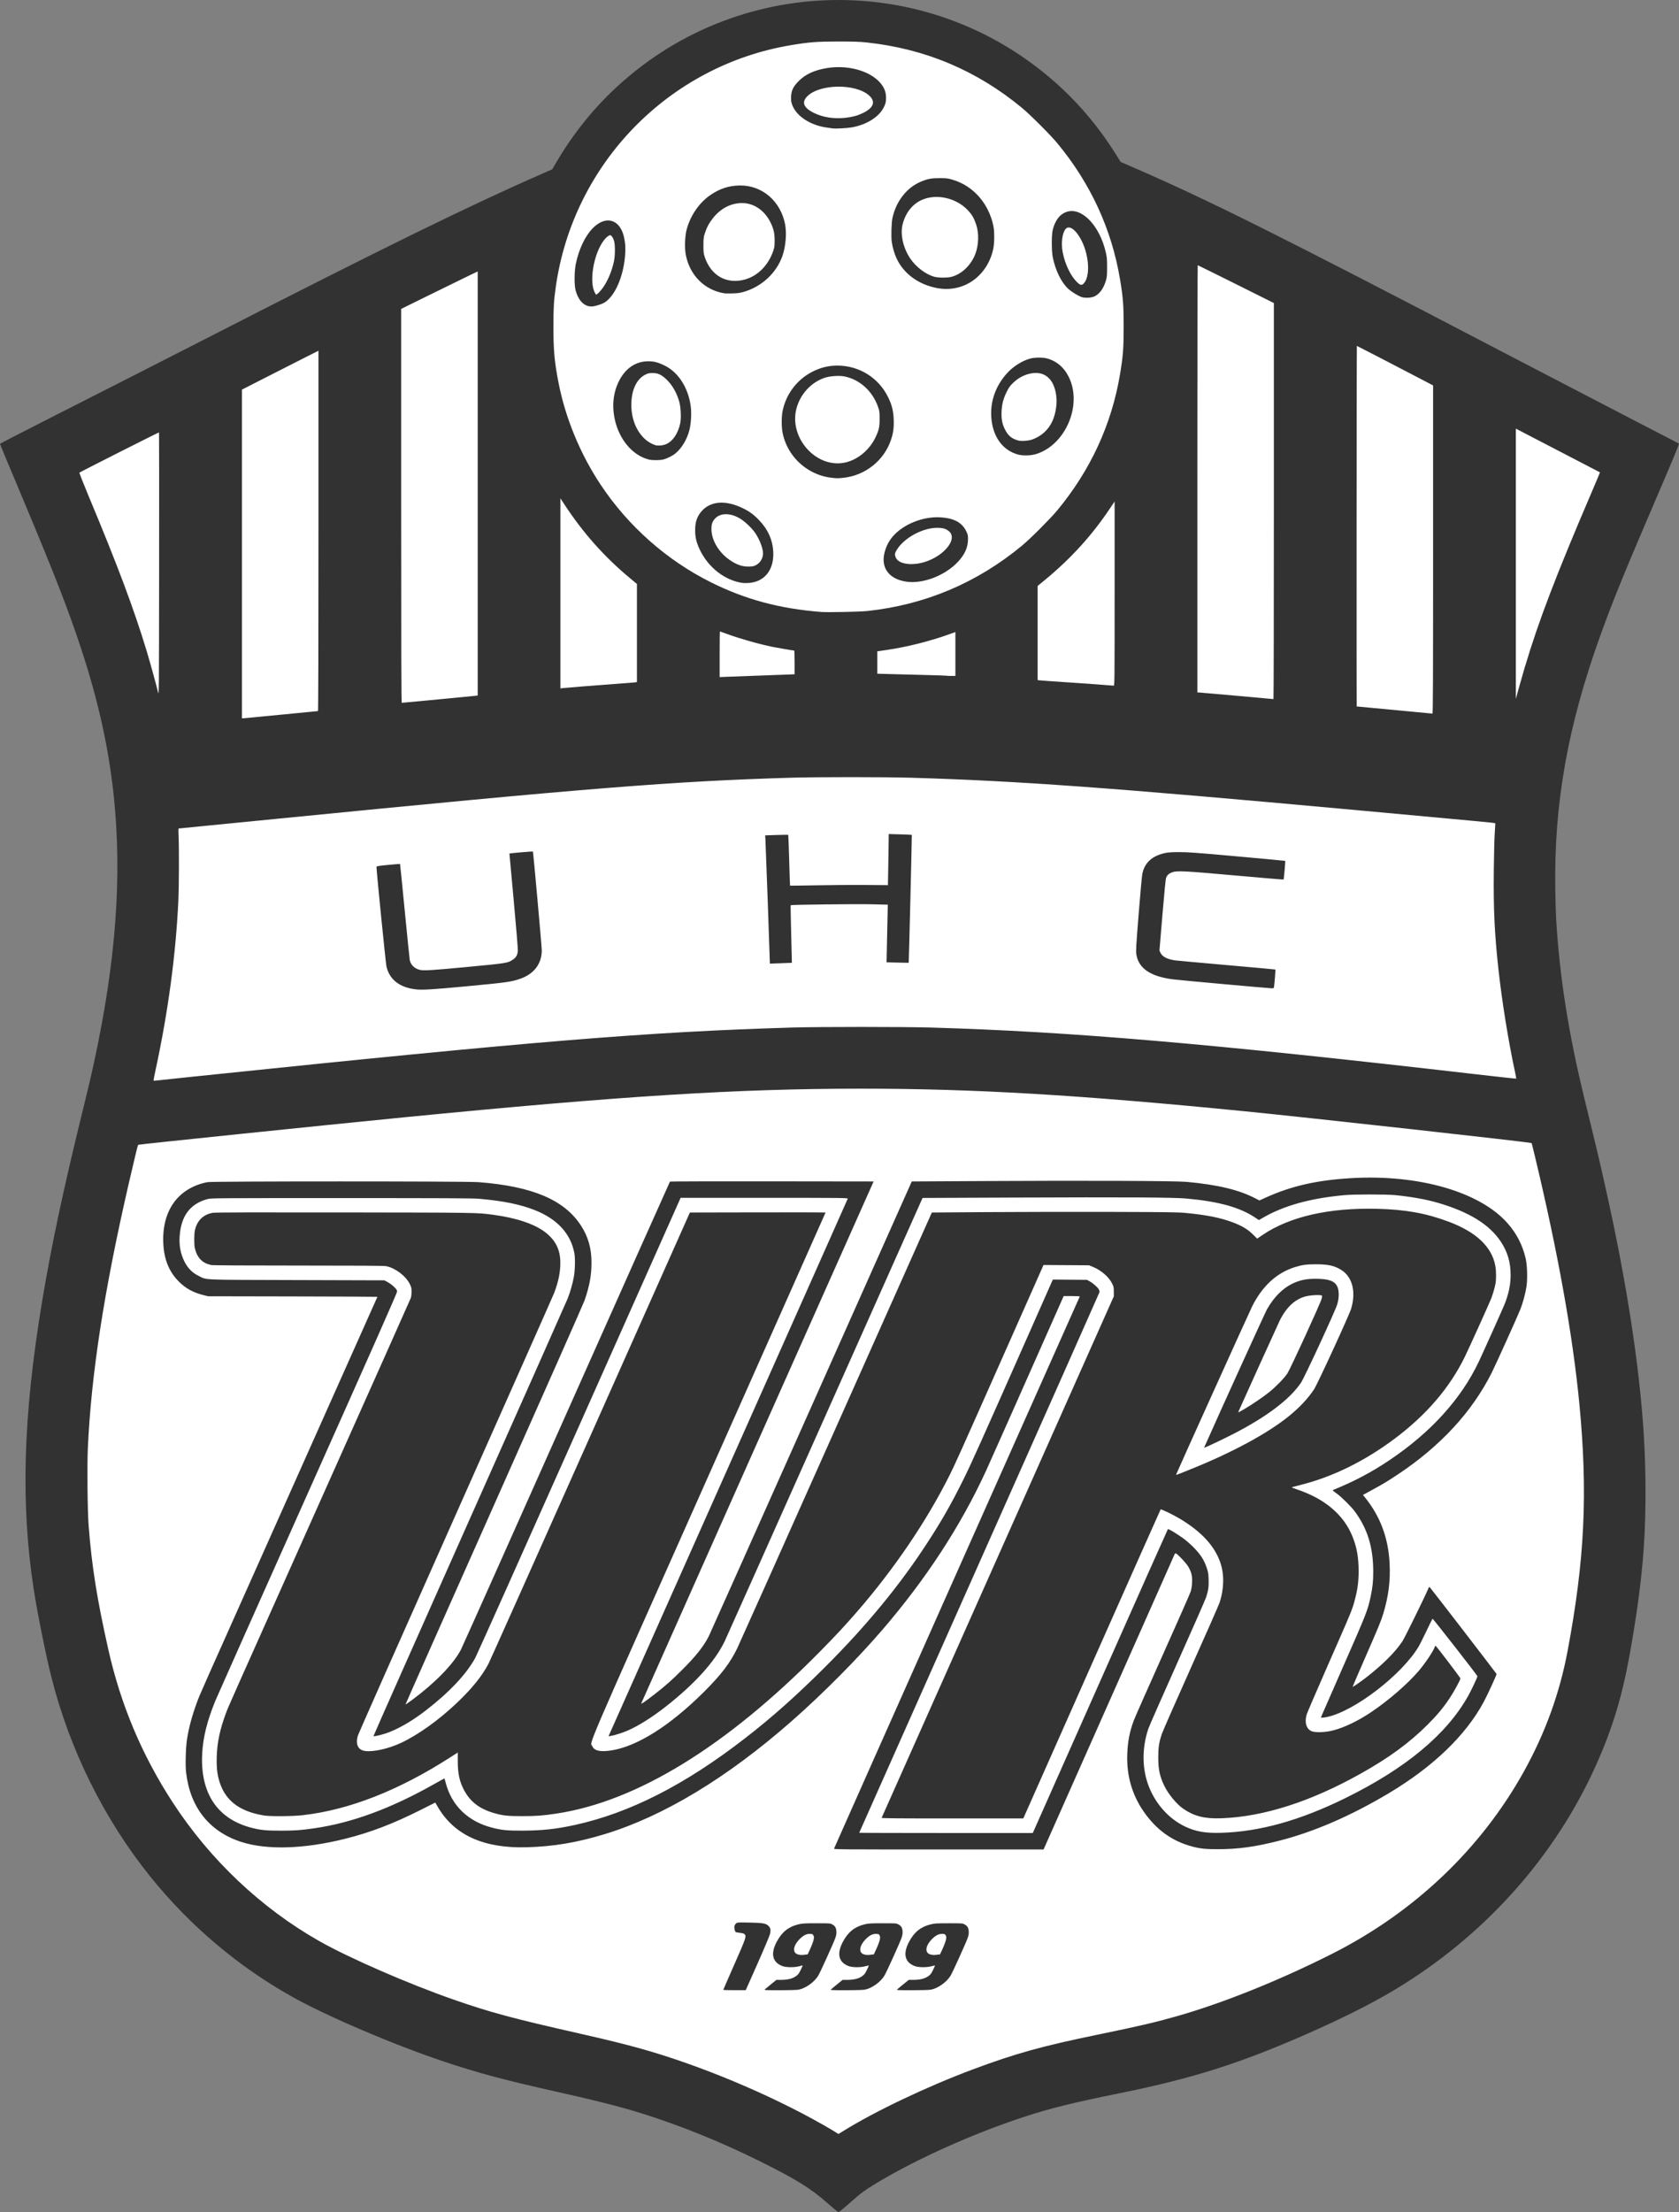
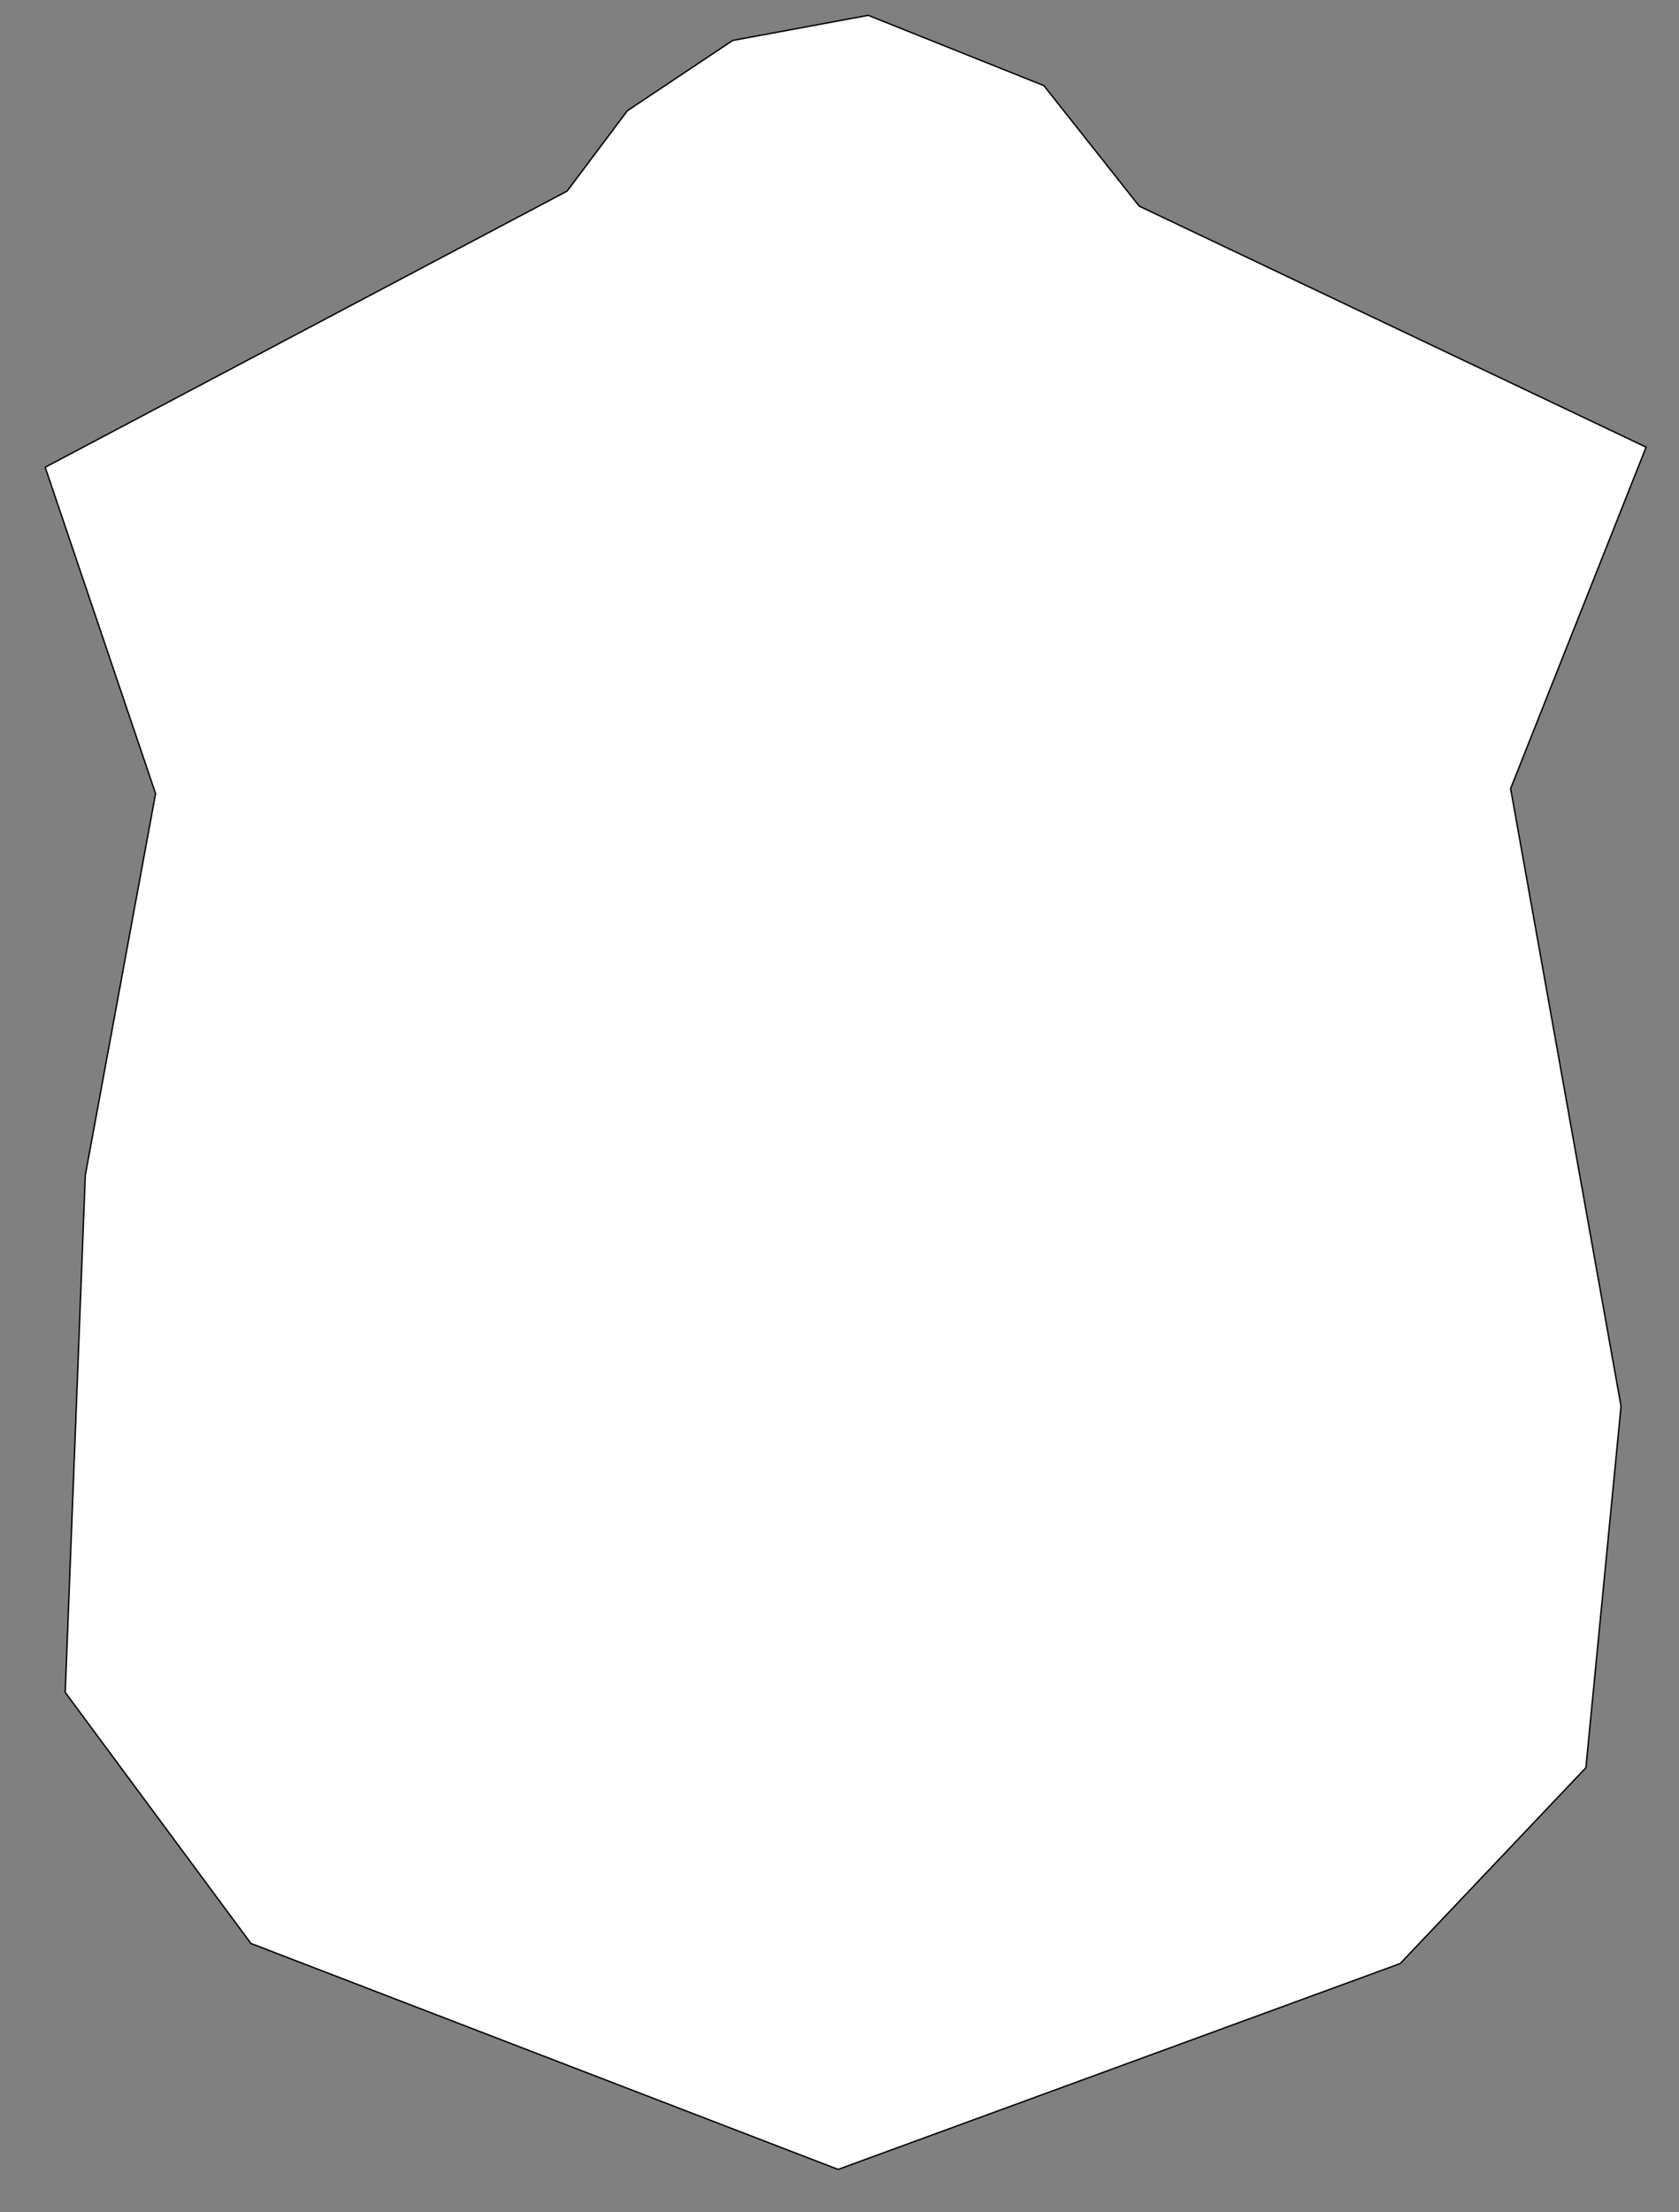
<svg xmlns="http://www.w3.org/2000/svg" xmlns:ns1="http://sodipodi.sourceforge.net/DTD/sodipodi-0.dtd" xmlns:ns2="http://www.inkscape.org/namespaces/inkscape" width="173.144" height="228.007" id="svg3259" ns1:version="0.32" ns2:version="0.91 r13725" ns1:docname="logo.svg" ns2:output_extension="org.inkscape.output.svg.inkscape" version="1.0">
  <rect width="100%" height="100%" fill="#808080" stroke="none" />
  <defs id="defs3261">
    <ns2:perspective ns1:type="inkscape:persp3d" ns2:vp_x="0 : 526.18109 : 1" ns2:vp_y="0 : 1000 : 0" ns2:vp_z="744.09448 : 526.18109 : 1" ns2:persp3d-origin="372.04724 : 350.78739 : 1" id="perspective3267" />
  </defs>
  <ns1:namedview id="base" pagecolor="#ffffff" bordercolor="#666666" borderopacity="1.0" ns2:pageopacity="0" ns2:pageshadow="2" ns2:zoom="1.8229111" ns2:cx="63.492886" ns2:cy="-165.14054" ns2:document-units="px" ns2:current-layer="g3819" showgrid="false" ns2:window-width="3440" ns2:window-height="1377" ns2:window-x="-8" ns2:window-y="-8" ns2:showpageshadow="false" showborder="true" borderlayer="false" ns2:window-maximized="1" units="px" fit-margin-top="0" fit-margin-left="0" fit-margin-right="0" fit-margin-bottom="0" showguides="false">
    <ns2:grid type="xygrid" id="grid3843" visible="true" enabled="true" originx="-261.396" originy="-3869.217" />
  </ns1:namedview>
  <g ns2:label="Ebene 1" ns2:groupmode="layer" id="layer1" transform="translate(2861.098,1735.671)">
    <g id="g3819" style="fill:#ffffff;fill-opacity:1">
      <path style="fill:#ffffff;fill-opacity:1;fill-rule:evenodd;stroke:#000000;stroke-width:0.143px;stroke-linecap:butt;stroke-linejoin:miter;stroke-opacity:1" d="m -2856.44,-1687.51 53.825,-28.465 6.21,-8.281 10.868,-7.246 13.974,-2.588 18.114,7.246 9.833,12.421 52.272,24.842 -13.974,35.193 11.386,63.658 -3.623,37.263 -19.149,20.184 -57.965,21.219 -60.553,-23.29 -19.149,-25.877 2.07,-53.307 7.246,-39.333 z" id="path4146" ns2:connector-curvature="0" />
-       <path id="path2454" d="m -2775.779,-1508.602 c -1.673,-1.485 -3.281,-2.48 -6.975,-4.312 -4.122,-2.045 -8.38,-3.759 -12.449,-5.011 -2.05,-0.631 -4.554,-1.265 -8.317,-2.106 -5.511,-1.232 -8.222,-1.955 -11.782,-3.144 -5.13,-1.713 -11.981,-4.632 -15.594,-6.644 -5.619,-3.129 -10.654,-7.388 -14.726,-12.455 -4.771,-5.936 -8.319,-13.109 -10.199,-20.622 -0.574,-2.294 -1.44,-6.612 -1.807,-9.01 -1.353,-8.844 -1.088,-17.807 0.876,-29.642 0.938,-5.654 2.185,-11.527 4.097,-19.299 0.712,-2.893 0.894,-3.666 1.256,-5.331 2.258,-10.397 2.907,-19.191 2.028,-27.483 -0.527,-4.972 -1.6,-9.806 -3.366,-15.168 -1.286,-3.903 -2.666,-7.458 -5.762,-14.848 -0.688,-1.642 -1.554,-3.709 -1.925,-4.593 -0.37,-0.884 -0.673,-1.628 -0.673,-1.653 0,-0.025 2.237,-1.179 4.971,-2.565 5.254,-2.662 12.61,-6.406 16.7,-8.501 17.687,-9.057 26.886,-13.563 34.322,-16.811 l 0.948,-0.414 0.298,-0.512 c 2.387,-4.097 5.343,-7.437 9.045,-10.219 6.736,-5.062 15.19,-7.41 23.602,-6.552 7.358,0.75 14.176,3.858 19.625,8.945 2.068,1.93 3.93,4.194 5.489,6.673 l 0.569,0.904 0.846,0.365 c 8.017,3.459 15.377,7.129 38.459,19.178 3.328,1.737 8.786,4.574 12.129,6.304 3.343,1.73 6.105,3.16 6.138,3.179 0.04,0.022 -0.617,1.61 -1.91,4.619 -3.66,8.518 -4.854,11.435 -6.143,14.999 -3.408,9.424 -4.84,17.43 -4.704,26.292 0.018,1.158 0.057,2.526 0.087,3.039 0.344,5.917 1.272,11.83 2.909,18.526 1.406,5.754 1.575,6.467 2.316,9.81 2.063,9.299 3.363,17.753 3.808,24.764 0.281,4.421 0.241,9.397 -0.105,13.168 -0.288,3.138 -0.725,6.225 -1.412,9.97 -0.736,4.018 -1.738,7.291 -3.321,10.854 -4.274,9.617 -11.62,17.823 -20.935,23.385 -2.361,1.41 -5.254,2.861 -8.957,4.493 -6.867,3.026 -11.836,4.601 -19.273,6.105 -4.875,0.986 -7.227,1.568 -9.943,2.459 -5.207,1.709 -11.042,4.326 -15.114,6.779 -1.272,0.766 -1.639,1.036 -2.794,2.06 -0.598,0.53 -1.13,0.963 -1.182,0.963 -0.052,0 -0.57,-0.422 -1.151,-0.939 z m 1.645,-7.42 c 3.275,-2.037 8.619,-4.578 13.345,-6.345 4.386,-1.64 7.128,-2.402 12.988,-3.608 4.128,-0.849 5.831,-1.246 8.045,-1.875 4.758,-1.352 10.541,-3.673 15.995,-6.42 8.505,-4.284 15.413,-10.853 19.85,-18.877 2.171,-3.926 3.647,-8 4.459,-12.307 1.776,-9.419 2.107,-16.309 1.224,-25.511 -0.678,-7.069 -2.199,-15.55 -4.554,-25.4 -0.192,-0.804 -0.36,-1.473 -0.373,-1.486 -0.087,-0.087 -23.264,-2.655 -29.671,-3.287 -17.111,-1.689 -27.875,-2.322 -39.475,-2.321 -12.772,0 -24.665,0.747 -47.213,2.961 -8.027,0.788 -27.297,2.779 -27.342,2.824 -0.036,0.036 -0.452,1.759 -0.985,4.077 -2.533,11.023 -3.847,19.532 -4.198,27.188 -0.083,1.812 -0.036,6.461 0.08,7.973 0.322,4.186 0.861,7.578 2.029,12.773 1.283,5.707 3.455,10.87 6.628,15.75 3.845,5.915 9.12,10.907 15.126,14.314 3.071,1.742 9.209,4.414 13.861,6.034 3.789,1.319 6,1.915 12.928,3.485 2.83,0.641 4.544,1.061 6.211,1.523 6.135,1.699 13.421,4.738 19.033,7.938 0.498,0.284 1.038,0.603 1.2,0.709 0.161,0.106 0.298,0.193 0.303,0.195 0.01,0 0.234,-0.136 0.506,-0.306 z m -12.379,-14.546 c 0,-0.019 0.516,-1.202 1.146,-2.631 1.214,-2.752 1.268,-2.913 1.04,-3.12 -0.069,-0.062 -0.232,-0.108 -0.467,-0.13 -0.198,-0.019 -0.39,-0.052 -0.426,-0.075 -0.097,-0.061 -0.18,-0.424 -0.141,-0.617 0.019,-0.093 0.097,-0.218 0.173,-0.279 0.134,-0.106 0.188,-0.109 1.393,-0.086 1.392,0.027 1.685,0.08 1.963,0.358 0.188,0.188 0.228,0.406 0.147,0.799 -0.034,0.162 -0.612,1.536 -1.285,3.053 l -1.225,2.758 -1.16,0 c -0.638,0 -1.16,-0.014 -1.16,-0.033 z m 4.267,-0.038 c 0.043,-0.039 0.334,-0.279 0.646,-0.533 l 0.568,-0.462 0.472,0 c 0.674,0 1.155,-0.116 1.511,-0.359 0.252,-0.172 0.324,-0.263 0.516,-0.652 0.123,-0.249 0.215,-0.46 0.206,-0.469 -0.01,-0.01 -0.17,0.025 -0.356,0.076 -0.5,0.139 -1.366,0.127 -1.752,-0.024 -1.005,-0.393 -1.21,-1.257 -0.585,-2.46 0.53,-1.018 1.204,-1.572 2.224,-1.827 0.42,-0.105 0.607,-0.117 1.879,-0.119 1.327,0 1.425,0 1.623,0.108 0.307,0.161 0.419,0.34 0.446,0.717 0.018,0.252 -0.01,0.405 -0.114,0.707 -0.192,0.537 -1.539,3.508 -1.753,3.864 -0.401,0.668 -1.318,1.32 -2.038,1.45 -0.179,0.032 -1.021,0.057 -1.944,0.057 -1.364,0 -1.615,-0.011 -1.55,-0.071 z m 4.15,-3.589 0.287,-0.034 0.232,-0.499 c 0.336,-0.725 0.467,-1.184 0.393,-1.379 -0.077,-0.202 -0.137,-0.236 -0.425,-0.235 -0.34,0 -0.651,0.161 -1.01,0.519 -0.722,0.722 -0.792,1.46 -0.153,1.612 0.235,0.056 0.337,0.058 0.677,0.017 z m 2.674,3.589 c 0.043,-0.039 0.334,-0.279 0.646,-0.533 l 0.568,-0.462 0.472,0 c 0.674,0 1.155,-0.116 1.511,-0.359 0.252,-0.172 0.324,-0.263 0.516,-0.652 0.123,-0.249 0.215,-0.46 0.206,-0.469 -0.01,-0.01 -0.17,0.025 -0.356,0.076 -0.5,0.139 -1.366,0.127 -1.752,-0.024 -1.005,-0.393 -1.21,-1.257 -0.585,-2.46 0.53,-1.018 1.204,-1.572 2.224,-1.827 0.419,-0.105 0.607,-0.117 1.879,-0.119 1.327,0 1.425,0 1.623,0.108 0.307,0.161 0.419,0.34 0.446,0.717 0.018,0.252 -0.01,0.405 -0.114,0.707 -0.192,0.537 -1.539,3.508 -1.753,3.864 -0.401,0.668 -1.318,1.32 -2.038,1.45 -0.179,0.032 -1.021,0.057 -1.944,0.057 -1.365,0 -1.615,-0.011 -1.55,-0.071 z m 4.15,-3.589 0.287,-0.034 0.232,-0.499 c 0.336,-0.725 0.467,-1.184 0.393,-1.379 -0.077,-0.202 -0.137,-0.236 -0.425,-0.235 -0.34,0 -0.651,0.161 -1.01,0.519 -0.722,0.722 -0.793,1.46 -0.153,1.612 0.235,0.056 0.337,0.058 0.677,0.017 z m 2.674,3.589 c 0.043,-0.039 0.334,-0.279 0.646,-0.533 l 0.568,-0.462 0.472,0 c 0.674,0 1.155,-0.116 1.511,-0.359 0.252,-0.172 0.324,-0.263 0.516,-0.652 0.123,-0.249 0.215,-0.46 0.206,-0.469 -0.01,-0.01 -0.17,0.025 -0.356,0.076 -0.5,0.139 -1.366,0.127 -1.752,-0.024 -1.005,-0.393 -1.21,-1.257 -0.585,-2.46 0.53,-1.018 1.204,-1.572 2.224,-1.827 0.42,-0.105 0.607,-0.117 1.879,-0.119 1.327,0 1.425,0 1.623,0.108 0.307,0.161 0.419,0.34 0.446,0.717 0.018,0.252 -0.01,0.405 -0.114,0.707 -0.192,0.537 -1.539,3.508 -1.753,3.864 -0.401,0.668 -1.318,1.32 -2.038,1.45 -0.179,0.032 -1.021,0.057 -1.944,0.057 -1.365,0 -1.615,-0.011 -1.55,-0.071 z m 4.15,-3.589 0.287,-0.034 0.232,-0.499 c 0.336,-0.725 0.467,-1.184 0.393,-1.379 -0.077,-0.202 -0.137,-0.236 -0.425,-0.235 -0.34,0 -0.651,0.161 -1.01,0.519 -0.722,0.722 -0.793,1.46 -0.153,1.612 0.235,0.056 0.337,0.058 0.677,0.017 z m -10.641,-10.934 c 0.029,-0.099 25.285,-56.818 25.338,-56.903 0.018,-0.03 -0.307,-0.05 -0.814,-0.05 l -0.844,0 -3.754,8.463 c -2.065,4.655 -3.976,8.946 -4.247,9.536 -2.604,5.669 -6.183,11.157 -10.706,16.414 -2.596,3.018 -6.158,6.601 -9.333,9.39 -6.668,5.857 -13.233,9.82 -19.326,11.668 -2.83,0.858 -5.218,1.261 -7.97,1.342 -4.468,0.132 -7.517,-1.249 -9.214,-4.174 l -0.251,-0.433 -1.505,0.756 c -2.876,1.445 -5.188,2.328 -7.823,2.985 -4.223,1.053 -8.049,1.167 -10.68,0.316 -3.291,-1.064 -5.273,-3.558 -5.689,-7.16 -0.091,-0.785 -0.037,-2.608 0.102,-3.469 0.195,-1.209 0.516,-2.392 1.016,-3.75 0.326,-0.885 -0.11,0.095 10.048,-22.629 4.71,-10.536 8.563,-19.166 8.563,-19.178 0,-0.012 -3.929,-0.03 -8.73,-0.039 l -8.73,-0.017 -0.464,-0.115 c -1.066,-0.264 -1.843,-0.69 -2.552,-1.398 -0.963,-0.961 -1.487,-2.188 -1.591,-3.726 -0.237,-3.487 1.441,-5.904 4.527,-6.523 0.509,-0.102 26.635,-0.102 27.963,10e-5 5.566,0.428 8.853,1.823 10.579,4.489 0.73,1.127 1.076,2.346 1.075,3.785 0,1.345 -0.201,2.431 -0.727,3.945 -0.107,0.308 -4.307,9.794 -9.334,21.08 -5.027,11.286 -9.131,20.529 -9.12,20.54 0.011,0.011 0.317,-0.201 0.681,-0.469 2.36,-1.744 4.252,-3.688 5.026,-5.164 0.131,-0.249 5.028,-11.201 10.882,-24.338 5.854,-13.136 10.662,-23.902 10.684,-23.925 0.022,-0.022 4.756,-0.034 10.52,-0.027 l 10.481,0.013 -11.963,26.843 c -6.58,14.764 -11.978,26.89 -11.996,26.946 -0.039,0.122 0.35,-0.144 1.37,-0.933 1.137,-0.88 1.793,-1.462 2.905,-2.576 1.372,-1.374 2.156,-2.366 2.68,-3.391 0.098,-0.191 4.848,-10.819 10.558,-23.618 l 10.38,-23.271 7.248,-0.041 c 10.713,-0.06 19.956,-0.023 21.114,0.084 3.211,0.298 5.377,0.819 7.074,1.7 l 0.413,0.215 0.653,-0.296 c 2.639,-1.198 5.299,-1.801 8.856,-2.006 6.931,-0.401 13.209,1.41 16.069,4.636 0.944,1.065 1.564,2.268 1.882,3.652 0.159,0.693 0.2,2.093 0.083,2.884 -0.103,0.697 -0.382,1.729 -0.642,2.374 -0.328,0.813 -2.536,5.699 -2.937,6.498 -2.029,4.047 -5.298,7.587 -9.71,10.513 -1.075,0.713 -1.48,0.957 -2.637,1.587 l -0.94,0.512 0.13,0.158 c 1.632,1.978 2.483,4.219 2.62,6.901 0.091,1.771 -0.107,3.354 -0.643,5.146 -0.223,0.744 -0.531,1.493 -1.849,4.498 -0.738,1.682 -1.333,3.067 -1.323,3.078 0.028,0.028 0.879,-0.559 1.417,-0.979 1.715,-1.338 2.971,-2.594 3.721,-3.72 0.23,-0.346 2.204,-4.359 2.643,-5.374 0.107,-0.247 0.115,-0.253 0.205,-0.16 0.146,0.151 6.829,8.827 6.859,8.904 0.026,0.069 -0.931,2.152 -1.331,2.895 -1.851,3.439 -5.226,6.68 -9.797,9.407 -3.89,2.321 -7.7,3.971 -11.271,4.882 -2.48,0.633 -4.219,0.874 -6.322,0.877 -1.295,0 -1.832,-0.053 -2.664,-0.276 -2.077,-0.554 -3.687,-1.71 -4.995,-3.588 -1.201,-1.723 -1.778,-3.717 -1.705,-5.891 0.045,-1.331 0.24,-2.349 0.677,-3.519 0.109,-0.293 1.447,-3.318 2.972,-6.721 1.525,-3.403 2.826,-6.354 2.892,-6.558 0.078,-0.244 0.127,-0.563 0.145,-0.938 0.032,-0.67 -0.067,-1.078 -0.398,-1.64 -0.199,-0.338 -1.008,-1.212 -1.234,-1.333 -0.104,-0.055 -0.123,-0.046 -0.182,0.09 -0.036,0.084 -3.088,6.958 -6.783,15.277 l -6.718,15.124 -10.816,0 c -10.276,0 -10.814,0 -10.788,-0.093 z m 20.561,-1.759 c 0.037,-0.081 3.162,-7.116 6.944,-15.634 3.782,-8.518 6.897,-15.509 6.922,-15.534 0.051,-0.053 0.792,0.386 1.546,0.917 0.278,0.196 0.77,0.622 1.092,0.947 0.706,0.711 1.081,1.284 1.349,2.065 0.165,0.479 0.19,0.624 0.212,1.216 0.028,0.742 -0.026,1.154 -0.237,1.825 -0.075,0.239 -1.415,3.29 -2.978,6.779 -1.562,3.489 -2.915,6.566 -3.005,6.836 -0.681,2.04 -0.648,4.196 0.092,6.026 0.724,1.792 2.084,3.275 3.706,4.042 1.099,0.52 2.084,0.691 3.712,0.645 3.976,-0.113 8.136,-1.274 12.822,-3.581 6.242,-3.072 10.452,-6.58 12.669,-10.556 0.314,-0.562 0.964,-1.941 0.943,-2 -0.053,-0.149 -4.596,-5.97 -4.632,-5.934 -0.024,0.024 -0.307,0.597 -0.629,1.274 -0.322,0.677 -0.67,1.373 -0.772,1.548 -1.717,2.93 -6.671,6.741 -9.514,7.32 -0.155,0.032 -0.353,0.058 -0.44,0.058 l -0.157,0 0.099,-0.253 c 0.055,-0.139 1.034,-2.377 2.177,-4.971 2.439,-5.538 2.559,-5.845 2.863,-7.3 0.202,-0.969 0.261,-1.558 0.258,-2.563 -0.01,-2.478 -0.582,-4.353 -1.874,-6.131 -0.381,-0.525 -1.418,-1.55 -1.94,-1.919 -0.335,-0.236 -0.397,-0.3 -0.32,-0.332 2.158,-0.876 3.909,-1.799 5.743,-3.025 4.308,-2.881 7.452,-6.34 9.283,-10.212 0.433,-0.915 2.469,-5.445 2.647,-5.891 0.426,-1.062 0.629,-2.032 0.629,-3.012 0,-1.321 -0.313,-2.395 -1.003,-3.441 -1.177,-1.783 -3.282,-3.082 -6.523,-4.024 -1.177,-0.342 -2.768,-0.627 -4.363,-0.782 -0.942,-0.092 -4.253,-0.092 -5.251,0 -3.523,0.321 -6.278,1.088 -8.434,2.348 l -0.384,0.224 -0.389,-0.261 c -1.572,-1.054 -3.775,-1.664 -7.08,-1.96 -1.355,-0.122 -6.233,-0.149 -17.94,-0.1 l -9.277,0.039 -10.075,22.585 c -5.542,12.422 -10.192,22.825 -10.334,23.118 -1.023,2.112 -3.11,4.414 -6.157,6.79 -1.341,1.045 -2.72,1.911 -3.806,2.39 -0.534,0.235 -1.394,0.509 -1.786,0.57 l -0.224,0.034 0.073,-0.173 c 0.04,-0.095 5.583,-12.541 12.319,-27.657 6.735,-15.116 12.258,-27.525 12.273,-27.576 0.026,-0.089 -0.409,-0.093 -8.603,-0.093 l -8.63,0 -10.443,23.445 c -5.744,12.895 -10.574,23.685 -10.735,23.978 -0.919,1.679 -2.67,3.538 -5.106,5.42 -1.468,1.134 -2.994,2.002 -4.185,2.38 -0.554,0.176 -1.16,0.308 -1.205,0.263 -0.016,-0.016 4.438,-10.053 9.897,-22.306 5.459,-12.252 10.019,-22.517 10.134,-22.81 0.272,-0.696 0.504,-1.512 0.636,-2.24 0.123,-0.679 0.149,-1.887 0.052,-2.417 -0.367,-2.002 -1.755,-3.521 -4.054,-4.436 -1.507,-0.6 -3.293,-0.965 -5.785,-1.181 -0.63,-0.055 -3.65,-0.069 -14.208,-0.069 -12.945,0 -13.421,0 -13.781,0.1 -1.798,0.482 -2.74,1.74 -2.878,3.845 -0.063,0.952 0.094,1.781 0.487,2.582 0.333,0.678 0.819,1.173 1.462,1.488 0.904,0.443 -0.013,0.403 10.127,0.434 l 9.037,0.027 0.345,0.187 c 0.19,0.103 0.484,0.322 0.653,0.488 0.262,0.257 0.308,0.329 0.308,0.493 0,0.14 -2.487,5.756 -9.23,20.838 -5.076,11.355 -9.357,20.958 -9.512,21.339 -0.84,2.065 -1.254,3.715 -1.349,5.385 -0.236,4.141 1.573,6.833 5.189,7.724 0.892,0.22 1.465,0.273 2.932,0.271 1.443,0 2.023,-0.043 3.412,-0.242 3.915,-0.561 7.976,-2.061 12.449,-4.595 0.542,-0.307 0.992,-0.554 1,-0.548 0.01,0.01 0.061,0.197 0.119,0.423 0.61,2.384 2.319,4.032 4.841,4.666 0.99,0.249 1.508,0.298 3.104,0.294 2.02,-0.01 3.455,-0.162 5.392,-0.587 5.644,-1.24 11.303,-4.116 17.459,-8.872 2.856,-2.206 5.411,-4.48 8.446,-7.515 4.224,-4.224 7.64,-8.385 10.491,-12.781 1.482,-2.284 2.417,-3.929 3.664,-6.441 0.823,-1.659 1.695,-3.602 7.091,-15.794 l 2.129,-4.812 1.759,0.014 1.759,0.014 0.29,0.16 c 0.349,0.193 0.831,0.622 0.944,0.841 0.045,0.087 0.072,0.21 0.059,0.272 -0.013,0.062 -5.593,12.619 -12.4,27.903 -6.807,15.284 -12.377,27.802 -12.377,27.816 0,0.014 4.027,0.026 8.948,0.026 l 8.948,0 0.067,-0.147 z m -15.654,-1.413 c 0.015,-0.037 5.409,-12.146 11.986,-26.91 l 11.958,-26.843 0,-0.481 c 0,-0.439 -0.013,-0.512 -0.175,-0.841 -0.332,-0.675 -1.135,-1.371 -1.977,-1.713 l -0.405,-0.164 -2.346,-0.016 -2.346,-0.016 -4.182,9.426 c -4.326,9.752 -4.942,11.121 -5.499,12.233 -2.382,4.754 -5.705,9.652 -9.56,14.093 -1.27,1.463 -2.228,2.49 -3.897,4.179 -9.578,9.694 -18.791,15.349 -27.057,16.608 -1.436,0.219 -2.136,0.271 -3.599,0.268 -1.499,0 -1.972,-0.055 -2.878,-0.317 -1.477,-0.428 -2.432,-1.154 -3.068,-2.333 -0.479,-0.889 -0.661,-1.709 -0.664,-2.998 l 0,-0.908 -0.8,0.513 c -5.318,3.413 -10.442,5.416 -15.221,5.95 -1.034,0.116 -3.335,0.131 -3.972,0.026 -2.626,-0.432 -4.107,-1.629 -4.663,-3.767 -0.176,-0.676 -0.233,-1.343 -0.199,-2.342 0.048,-1.449 0.339,-2.807 0.953,-4.447 0.276,-0.737 -0.02,-0.071 10.095,-22.694 4.89,-10.937 8.925,-19.979 8.966,-20.093 0.041,-0.114 0.075,-0.4 0.075,-0.636 0,-0.383 -0.019,-0.469 -0.185,-0.806 -0.412,-0.833 -1.526,-1.667 -2.456,-1.838 -0.22,-0.041 -2.959,-0.058 -9.016,-0.058 -5.555,0 -8.801,-0.019 -8.98,-0.053 -0.926,-0.176 -1.479,-0.74 -1.713,-1.75 -0.08,-0.344 -0.077,-1.408 0,-1.796 0.215,-1.027 0.867,-1.671 1.859,-1.838 0.257,-0.043 4.005,-0.054 13.576,-0.04 13.915,0.021 13.638,0.016 15.381,0.25 2.351,0.316 4.237,0.953 5.329,1.799 1.062,0.824 1.549,1.809 1.548,3.132 0,0.989 -0.188,1.917 -0.625,3.093 -0.087,0.235 -4.658,10.528 -10.158,22.874 -5.5,12.346 -10.041,22.59 -10.093,22.765 -0.27,0.919 0.01,1.506 0.76,1.6 0.875,0.109 2.414,-0.241 3.698,-0.842 1.76,-0.824 3.894,-2.353 5.775,-4.142 1.531,-1.455 2.572,-2.746 3.234,-4.009 0.129,-0.246 4.855,-10.812 10.502,-23.479 l 10.267,-23.032 6.995,-0.014 c 3.847,-0.01 6.995,0 6.995,0.016 0,0.016 -5.425,12.207 -12.055,27.091 -13.163,29.549 -12.233,27.388 -12.001,27.914 0.208,0.471 0.799,0.608 1.915,0.444 2.685,-0.395 6.113,-2.557 9.642,-6.08 1.738,-1.735 2.659,-2.945 3.391,-4.454 0.206,-0.425 4.806,-10.705 10.222,-22.845 l 9.847,-22.072 5.889,-0.041 c 3.239,-0.022 8.924,-0.032 12.633,-0.021 5.761,0.017 6.876,0.032 7.651,0.107 2.191,0.213 3.576,0.489 4.851,0.967 0.974,0.365 1.57,0.728 2.152,1.31 l 0.37,0.37 0.578,-0.391 c 2.779,-1.877 6.847,-2.804 11.774,-2.684 2.927,0.072 5.055,0.453 7.384,1.324 2.858,1.069 4.475,2.6 4.829,4.575 0.087,0.483 0.096,1.356 0.019,1.79 -0.073,0.414 -0.292,1.169 -0.46,1.585 -0.259,0.643 -2.272,5.088 -2.709,5.982 -1.556,3.185 -3.953,5.981 -7.23,8.435 -3.085,2.31 -6.364,3.926 -9.654,4.758 -0.478,0.121 -0.906,0.233 -0.95,0.248 -0.044,0.015 0.16,0.106 0.453,0.203 2.89,0.947 4.866,2.6 5.78,4.838 0.466,1.141 0.652,2.18 0.651,3.644 0,1.004 -0.102,1.799 -0.353,2.772 -0.308,1.195 -0.203,0.938 -3,7.304 -1.057,2.404 -1.961,4.509 -2.009,4.677 -0.236,0.815 -0.022,1.506 0.531,1.718 0.397,0.152 1.401,0.115 2.169,-0.08 1.165,-0.296 2.584,-0.973 3.931,-1.876 1.802,-1.208 3.757,-2.898 4.917,-4.252 0.649,-0.758 1.507,-2.031 1.656,-2.459 0.029,-0.084 0.069,-0.152 0.088,-0.151 0.062,0 2.567,3.296 2.567,3.374 0,0.145 -0.654,1.347 -1.093,2.008 -0.67,1.009 -1.283,1.746 -2.287,2.75 -1.883,1.882 -3.997,3.428 -6.936,5.071 -5.152,2.881 -9.998,4.43 -14.341,4.583 -1.714,0.06 -2.768,-0.2 -3.892,-0.959 -0.706,-0.477 -1.58,-1.529 -2,-2.41 -0.459,-0.962 -0.612,-1.689 -0.61,-2.904 0,-1.054 0.077,-1.545 0.371,-2.422 0.099,-0.295 1.443,-3.356 2.987,-6.801 1.544,-3.445 2.876,-6.468 2.959,-6.718 0.472,-1.41 0.503,-2.913 0.084,-4.141 -0.579,-1.697 -1.944,-3.181 -4.138,-4.498 -0.734,-0.441 -1.968,-1.038 -2.02,-0.978 -0.022,0.026 -3.218,7.203 -7.101,15.948 l -7.06,15.901 -7.323,0 c -5.838,0 -7.317,-0.013 -7.295,-0.066 z m 31.785,-35.896 c 4.278,-1.715 7.905,-3.663 10.13,-5.44 1.129,-0.902 2.058,-1.885 2.681,-2.838 0.369,-0.565 3.641,-7.678 3.83,-8.326 0.507,-1.741 0.121,-3.245 -1.019,-3.97 -0.693,-0.44 -1.352,-0.588 -2.612,-0.588 -1.004,0 -1.444,0.061 -2.212,0.305 -1.847,0.586 -3.317,1.937 -4.363,4.013 -0.272,0.539 -7.779,17.139 -7.832,17.316 -0.033,0.111 -0.162,0.154 1.398,-0.471 z m 1.595,-2.54 c 1.458,-3.296 6.143,-13.591 6.358,-13.974 0.761,-1.354 1.746,-2.296 2.897,-2.772 0.666,-0.276 1.228,-0.377 2.106,-0.38 1.36,0 1.981,0.218 2.253,0.811 0.195,0.424 0.192,1.16 -0.01,1.825 -0.205,0.686 -3.369,7.524 -3.73,8.064 -1.134,1.693 -3.483,3.481 -6.886,5.242 -0.943,0.488 -2.765,1.358 -2.997,1.431 l -0.118,0.037 0.125,-0.283 z m 4.11,-3.748 c 0.738,-0.434 1.898,-1.227 2.479,-1.695 0.703,-0.566 1.555,-1.443 1.875,-1.93 0.314,-0.478 3.433,-7.277 3.531,-7.697 0.072,-0.309 0.071,-0.318 -0.04,-0.348 -0.212,-0.057 -0.871,-0.033 -1.347,0.05 -1.207,0.21 -2.186,1.056 -2.925,2.528 -0.151,0.301 -4.123,9.058 -4.278,9.431 -0.036,0.086 0.067,0.037 0.705,-0.339 z m -108.093,-34.254 c 34.921,-3.63 46.527,-4.579 61.391,-5.021 2.766,-0.082 11.423,-0.082 14.261,0 14.454,0.42 28.8,1.649 56.185,4.81 2.298,0.265 4.189,0.471 4.203,0.457 0.014,-0.014 -0.047,-0.357 -0.135,-0.763 -0.657,-3.028 -1.33,-7.189 -1.687,-10.441 -0.41,-3.739 -0.529,-6.247 -0.486,-10.236 0.019,-1.746 0.064,-3.475 0.104,-3.972 0.039,-0.484 0.056,-0.896 0.039,-0.916 -0.032,-0.037 -2.128,-0.234 -14.613,-1.376 -25.078,-2.294 -34.622,-2.987 -45.663,-3.312 -2.7,-0.08 -9.714,-0.08 -12.369,0 -12.119,0.361 -20.992,1.071 -53.082,4.243 -5.503,0.544 -10.022,0.989 -10.044,0.989 -0.021,0 -0.022,0.36 0,0.8 0.056,1.185 0.043,5.177 -0.022,6.584 -0.259,5.58 -1.051,11.482 -2.35,17.499 -0.115,0.535 -0.21,1.009 -0.21,1.054 0,0.064 0.044,0.075 0.2,0.053 0.11,-0.016 2.035,-0.22 4.278,-0.453 z m 22.605,-8.953 c -1.694,-0.182 -2.747,-0.995 -3.065,-2.363 -0.081,-0.348 -1.058,-10.117 -1.028,-10.273 0.012,-0.064 0.253,-0.103 1.214,-0.195 0.659,-0.063 1.206,-0.108 1.215,-0.1 0.01,0.01 0.231,2.213 0.492,4.9 0.262,2.687 0.492,4.951 0.511,5.031 0.122,0.509 0.522,0.877 1.084,0.999 0.381,0.082 1.35,0.021 4.641,-0.291 4.299,-0.408 4.344,-0.415 4.862,-0.744 0.371,-0.235 0.532,-0.511 0.557,-0.951 0.011,-0.202 -0.175,-2.477 -0.426,-5.185 -0.245,-2.654 -0.444,-4.829 -0.441,-4.833 0.017,-0.026 2.397,-0.23 2.42,-0.208 0.038,0.037 0.914,9.792 0.915,10.186 0,1.393 -0.812,2.456 -2.263,2.947 -0.91,0.309 -1.336,0.368 -5.456,0.757 -3.504,0.331 -4.555,0.396 -5.233,0.324 z m 83.329,-0.537 c -2.566,-0.229 -4.955,-0.454 -5.31,-0.501 -2.329,-0.304 -3.543,-1.145 -3.757,-2.603 -0.049,-0.333 -0.015,-0.908 0.241,-4.119 0.164,-2.053 0.333,-3.912 0.376,-4.132 0.225,-1.154 1.002,-1.87 2.346,-2.162 0.318,-0.069 0.689,-0.093 1.466,-0.096 0.89,0 1.748,0.06 5.971,0.44 2.712,0.244 4.942,0.453 4.954,0.465 0.03,0.028 -0.136,1.884 -0.171,1.92 -0.015,0.015 -2.219,-0.169 -4.897,-0.409 -5.395,-0.483 -6.127,-0.519 -6.607,-0.328 -0.335,0.133 -0.487,0.272 -0.603,0.549 -0.055,0.13 -0.175,1.34 -0.385,3.854 l -0.305,3.664 0.115,0.238 c 0.191,0.394 0.704,0.655 1.502,0.767 0.191,0.027 2.59,0.245 5.331,0.486 2.742,0.24 4.995,0.446 5.007,0.456 0.024,0.021 -0.09,1.488 -0.138,1.766 -0.028,0.164 -0.041,0.173 -0.25,0.168 -0.121,0 -2.32,-0.193 -4.886,-0.422 z m -46.863,-2.372 c 0,-0.346 -0.414,-11.879 -0.449,-12.481 l -0.027,-0.486 1.175,-0.039 c 0.646,-0.021 1.187,-0.026 1.202,-0.011 0.015,0.015 0.06,1.195 0.099,2.622 0.039,1.427 0.079,2.602 0.088,2.612 0.01,0.01 1.205,-0.01 2.656,-0.035 1.452,-0.029 3.719,-0.045 5.038,-0.035 l 2.399,0.017 0.033,-1.706 c 0.018,-0.938 0.036,-2.124 0.04,-2.634 l 0.01,-0.928 1.18,0.033 c 0.649,0.018 1.19,0.043 1.202,0.055 0.018,0.018 -0.303,13.162 -0.322,13.185 0,0 -0.518,-0.01 -1.145,-0.021 l -1.138,-0.028 0.032,-1.525 c 0.018,-0.839 0.047,-2.176 0.064,-2.972 l 0.032,-1.446 -1.645,-0.04 c -1.62,-0.04 -8.31,0.038 -8.369,0.097 -0.017,0.017 0.01,1.357 0.051,2.979 0.045,1.622 0.077,2.952 0.072,2.956 -0.01,0 -0.519,0.025 -1.142,0.046 l -1.133,0.039 0,-0.251 z m -50.416,-25.404 c 2.075,-0.205 3.796,-0.373 3.823,-0.373 0.031,0 0.05,-7.099 0.05,-18.572 l 0,-18.572 -1.801,0.912 c -0.99,0.502 -2.765,1.404 -3.945,2.005 l -2.144,1.093 0,16.94 0,16.94 0.122,0 c 0.067,0 1.82,-0.168 3.895,-0.373 z m 118.817,-17.022 0,-16.916 -1.026,-0.538 c -2.269,-1.189 -6.806,-3.537 -6.834,-3.537 -0.028,0 -0.045,37.156 -0.017,37.163 0.01,0 6.317,0.597 7.811,0.737 0.053,0.01 0.067,-3.409 0.067,-16.91 z m -102.635,15.45 c 2.012,-0.191 3.761,-0.36 3.885,-0.377 l 0.227,-0.03 0,-21.853 0,-21.853 -0.84,0.4 c -0.462,0.22 -2.237,1.088 -3.945,1.929 l -3.106,1.529 0,20.301 c 0,14.98 0.016,20.301 0.06,20.301 0.033,0 1.706,-0.156 3.719,-0.346 z m 86.215,-20.443 0,-20.416 -3.907,-1.949 c -2.149,-1.072 -3.924,-1.949 -3.945,-1.949 -0.021,0 -0.038,9.908 -0.038,22.018 l 0,22.018 0.12,0 c 0.101,0 7.612,0.667 7.73,0.685 0.022,0 0.04,-9.181 0.04,-20.41 z m 25.908,17.031 c 1.375,-4.636 3.219,-9.454 6.903,-18.041 0.458,-1.067 0.826,-1.947 0.818,-1.954 -0.01,-0.01 -1.322,-0.691 -2.92,-1.518 -1.598,-0.827 -3.445,-1.786 -4.105,-2.13 -0.66,-0.345 -1.302,-0.678 -1.426,-0.742 l -0.227,-0.115 0,13.929 0,13.929 0.309,-1.12 c 0.17,-0.616 0.458,-1.623 0.641,-2.239 z m -140.875,-24.112 c -0.024,-0.024 -8.124,4.069 -8.206,4.146 -0.025,0.024 0.399,1.107 0.943,2.407 3.017,7.213 4.687,11.672 6.005,16.032 0.341,1.127 0.981,3.45 1.155,4.192 0.099,0.421 0.1,0.265 0.114,-13.164 0.01,-7.475 0,-13.601 -0.01,-13.614 z m 43.9,26.166 c 1.07,-0.086 2.642,-0.206 3.492,-0.267 0.85,-0.061 1.624,-0.123 1.719,-0.138 l 0.173,-0.027 0,-5.056 0,-5.056 -0.759,-0.633 c -2.619,-2.184 -4.809,-4.649 -6.715,-7.56 l -0.416,-0.636 0,9.796 0,9.796 0.28,-0.032 c 0.154,-0.017 1.156,-0.102 2.226,-0.188 z m 54.646,-9.553 0,-9.498 -0.459,0.687 c -1.879,2.814 -4.054,5.206 -6.752,7.424 l -0.733,0.603 0,4.847 0,4.847 0.12,0.024 c 0.066,0.013 1.272,0.1 2.679,0.193 2.117,0.139 3.122,0.212 5.051,0.364 0.088,0.01 0.093,-0.478 0.093,-9.491 z m -36.813,8.459 c 1.319,-0.046 2.717,-0.098 3.106,-0.115 l 0.706,-0.03 0,-1.221 c 0,-0.671 -0.019,-1.221 -0.042,-1.221 -0.097,0 -1.729,-0.279 -2.222,-0.379 -1.421,-0.29 -3.348,-0.835 -4.685,-1.324 -0.406,-0.148 -0.748,-0.27 -0.76,-0.27 -0.012,0 -0.022,1.059 -0.022,2.354 l 0,2.354 0.76,-0.032 c 0.418,-0.018 1.839,-0.07 3.159,-0.117 z m 20.392,-2.235 0,-2.261 -0.52,0.188 c -2.093,0.758 -4.509,1.365 -6.671,1.675 l -0.86,0.124 0,1.154 0,1.154 1.186,0.034 c 0.652,0.018 2.254,0.06 3.559,0.092 1.305,0.032 2.382,0.068 2.395,0.08 0.012,0.011 0.222,0.021 0.467,0.021 l 0.444,0 0,-2.261 z m -9.09,-4.427 c 5.983,-0.645 11.323,-2.901 15.967,-6.746 0.858,-0.71 2.916,-2.769 3.627,-3.627 3.432,-4.145 5.607,-8.858 6.471,-14.021 0.319,-1.908 0.377,-2.663 0.377,-4.905 0,-2.242 -0.058,-2.997 -0.377,-4.905 -0.864,-5.163 -3.039,-9.877 -6.471,-14.021 -0.71,-0.858 -2.769,-2.916 -3.627,-3.627 -4.662,-3.86 -9.987,-6.104 -16.021,-6.751 -0.712,-0.076 -1.336,-0.097 -2.906,-0.097 -2.248,0 -3.016,0.059 -4.918,0.377 -12.595,2.106 -22.437,12.213 -24.238,24.892 -0.204,1.434 -0.246,2.141 -0.246,4.132 0,2.473 0.107,3.632 0.535,5.811 0.718,3.653 2.246,7.336 4.357,10.503 2.833,4.25 6.792,7.749 11.335,10.018 3.554,1.775 7.09,2.727 11.39,3.063 0.673,0.053 3.985,-0.015 4.745,-0.097 z m -12.822,-2.891 c -1.832,-0.239 -3.575,-1.588 -4.455,-3.45 -0.338,-0.716 -0.469,-1.268 -0.47,-1.979 0,-0.903 0.216,-1.5 0.748,-2.057 0.868,-0.91 2.257,-1.044 3.834,-0.37 0.87,0.372 1.397,0.735 2.022,1.393 0.902,0.95 1.374,1.99 1.448,3.192 0.117,1.894 -0.878,3.169 -2.552,3.271 -0.214,0.013 -0.473,0.013 -0.575,0 z m 1.371,-1.854 c 0.415,-0.226 0.7,-0.7 0.706,-1.173 0.01,-0.511 -0.35,-1.45 -0.801,-2.116 -0.314,-0.463 -0.95,-1.086 -1.445,-1.416 -0.983,-0.655 -2.079,-0.706 -2.662,-0.124 -0.336,0.337 -0.441,0.662 -0.409,1.272 0.058,1.1 0.793,2.291 1.877,3.04 0.727,0.503 1.333,0.706 2.03,0.681 0.35,-0.012 0.477,-0.042 0.704,-0.166 z m 15.572,1.73 c -1.47,-0.183 -2.37,-0.983 -2.432,-2.162 -0.039,-0.753 0.319,-1.753 0.869,-2.423 1.087,-1.325 3.19,-2.183 5.038,-2.055 1.356,0.094 2.168,0.532 2.598,1.403 0.189,0.383 0.201,0.434 0.196,0.889 -0.01,0.822 -0.345,1.561 -1.054,2.31 -1.305,1.38 -3.527,2.248 -5.215,2.038 z m 1.326,-1.915 c 2.267,-0.468 4.043,-2.486 2.933,-3.333 -0.31,-0.236 -0.601,-0.313 -1.183,-0.313 -1.499,0 -3.425,1.057 -4.155,2.278 -0.215,0.359 -0.23,0.496 -0.087,0.811 0.255,0.562 1.316,0.799 2.492,0.556 z m -8.939,-8.784 c -0.872,-0.09 -1.539,-0.289 -2.265,-0.675 -1.552,-0.826 -2.658,-2.32 -2.982,-4.03 -0.108,-0.568 -0.107,-1.572 0,-2.142 0.331,-1.745 1.46,-3.263 3.035,-4.082 0.844,-0.439 1.708,-0.656 2.609,-0.656 2.263,0 4.271,1.25 5.254,3.271 0.387,0.796 0.535,1.391 0.57,2.3 0.032,0.833 -0.044,1.393 -0.288,2.106 -0.723,2.117 -2.637,3.643 -4.879,3.888 -0.508,0.056 -0.681,0.059 -1.055,0.02 z m 1.097,-1.568 c 1.351,-0.248 2.627,-1.289 3.272,-2.669 0.335,-0.718 0.401,-1.03 0.398,-1.884 0,-0.67 -0.018,-0.79 -0.149,-1.173 -0.565,-1.65 -1.898,-2.864 -3.489,-3.175 -0.523,-0.102 -1.483,-0.038 -2.003,0.134 -1.423,0.471 -2.563,1.714 -2.942,3.209 -0.755,2.977 1.999,6.094 4.912,5.558 z m -20.183,-0.347 c -1.629,-0.435 -2.983,-2.034 -3.442,-4.065 -0.323,-1.427 -0.184,-2.789 0.404,-3.98 0.659,-1.335 1.736,-2.068 3.038,-2.068 0.588,0 1.02,0.113 1.688,0.442 1.415,0.696 2.433,2.284 2.688,4.197 0.093,0.698 0.034,1.784 -0.133,2.441 -0.248,0.974 -0.803,1.899 -1.457,2.429 -0.296,0.24 -0.833,0.508 -1.22,0.609 -0.389,0.101 -1.179,0.099 -1.567,0 z m 1.899,-1.595 c 0.653,-0.319 1.151,-1.067 1.385,-2.079 0.12,-0.52 0.078,-1.647 -0.083,-2.239 -0.261,-0.959 -0.748,-1.799 -1.378,-2.376 -0.503,-0.461 -0.837,-0.61 -1.37,-0.61 -0.361,0 -0.474,0.023 -0.735,0.151 -0.878,0.431 -1.406,1.473 -1.462,2.888 -0.063,1.578 0.489,2.996 1.501,3.854 0.282,0.239 0.711,0.473 1.005,0.549 0.294,0.075 0.834,0.01 1.137,-0.139 z m 36.232,1.096 c -1.624,-0.44 -2.652,-1.898 -2.765,-3.921 -0.091,-1.63 0.476,-3.187 1.622,-4.454 0.643,-0.711 1.579,-1.302 2.411,-1.522 0.426,-0.113 1.251,-0.126 1.653,-0.026 1.026,0.256 1.816,0.92 2.321,1.95 1.404,2.869 -0.335,6.963 -3.36,7.916 -0.543,0.171 -1.369,0.196 -1.881,0.057 z m 1.429,-1.538 c 0.976,-0.342 1.708,-1.009 2.126,-1.938 0.294,-0.654 0.464,-1.623 0.408,-2.328 -0.146,-1.846 -1.084,-2.798 -2.534,-2.573 -0.736,0.114 -1.399,0.458 -1.977,1.023 -0.292,0.286 -0.412,0.459 -0.631,0.906 -0.351,0.719 -0.488,1.249 -0.522,2.019 -0.032,0.716 0.055,1.222 0.295,1.728 0.319,0.672 0.643,0.986 1.228,1.192 0.3,0.105 0.425,0.12 0.833,0.099 0.273,-0.014 0.607,-0.07 0.774,-0.129 z m -45.79,-13.773 c -0.581,-0.167 -1.033,-0.745 -1.266,-1.618 -0.149,-0.56 -0.136,-1.981 0.026,-2.746 0.32,-1.507 0.943,-2.821 1.721,-3.631 1.327,-1.38 2.815,-0.979 3.24,0.872 0.146,0.637 0.178,1.213 0.109,1.992 -0.165,1.869 -0.827,3.591 -1.713,4.453 -0.319,0.311 -0.555,0.439 -1.129,0.61 -0.451,0.135 -0.694,0.151 -0.988,0.067 z m 1.473,-1.784 c 0.528,-0.69 0.989,-1.757 1.216,-2.819 0.126,-0.588 0.13,-1.708 0.01,-2.111 -0.103,-0.341 -0.271,-0.582 -0.406,-0.582 -0.143,0 -0.426,0.233 -0.659,0.544 -1.083,1.441 -1.55,4.415 -0.86,5.471 l 0.081,0.124 0.17,-0.13 c 0.093,-0.072 0.296,-0.295 0.45,-0.497 z m 49.38,0.843 c -0.385,-0.155 -1.003,-0.542 -1.304,-0.818 -0.723,-0.66 -1.335,-1.907 -1.61,-3.277 -0.132,-0.658 -0.131,-2.284 0,-2.819 0.25,-1.009 0.768,-1.655 1.497,-1.867 1.529,-0.444 3.324,1.437 3.965,4.154 0.122,0.52 0.14,0.708 0.142,1.551 0,0.848 -0.012,1.009 -0.12,1.384 -0.234,0.81 -0.638,1.375 -1.169,1.636 -0.344,0.169 -1.049,0.197 -1.401,0.056 z m 0.281,-1.383 c 0.669,-0.699 0.576,-2.786 -0.195,-4.358 -0.558,-1.139 -1.274,-1.688 -1.659,-1.273 -0.356,0.384 -0.499,1.445 -0.322,2.386 0.24,1.278 0.848,2.527 1.542,3.166 0.287,0.265 0.439,0.284 0.634,0.079 z m -37.04,1.02 c -2.053,-0.319 -3.601,-1.866 -4.002,-3.999 -0.134,-0.712 -0.084,-1.952 0.105,-2.627 0.397,-1.416 1.264,-2.68 2.377,-3.465 0.99,-0.698 1.974,-1.021 3.128,-1.027 2.288,-0.011 4.177,1.621 4.637,4.007 0.178,0.924 0.058,2.317 -0.282,3.27 -0.628,1.76 -2.134,3.152 -3.99,3.689 -0.373,0.108 -0.628,0.143 -1.146,0.158 -0.367,0.01 -0.738,0.01 -0.826,-0.01 z m 2.048,-1.413 c 1.349,-0.356 2.455,-1.456 2.97,-2.952 0.128,-0.373 0.147,-0.507 0.146,-1.066 0,-0.756 -0.093,-1.185 -0.397,-1.822 -0.616,-1.292 -1.744,-2.065 -2.994,-2.053 -1.127,0.011 -2.154,0.542 -2.947,1.525 -0.405,0.501 -0.653,0.96 -0.855,1.577 -0.135,0.413 -0.148,0.525 -0.15,1.253 0,0.73 0.011,0.837 0.142,1.226 0.64,1.897 2.236,2.8 4.085,2.312 z m 19.94,0.884 c -1.944,-0.352 -3.484,-1.459 -4.237,-3.046 -0.227,-0.477 -0.422,-1.141 -0.507,-1.723 -0.08,-0.547 -0.035,-2.012 0.077,-2.507 0.396,-1.746 1.514,-3.143 2.987,-3.733 0.695,-0.278 1.048,-0.341 1.897,-0.337 0.677,0 0.833,0.022 1.253,0.146 0.949,0.282 1.713,0.721 2.411,1.383 0.984,0.935 1.663,2.23 1.885,3.599 0.073,0.452 0.072,1.418 0,1.901 -0.247,1.599 -1.184,3.005 -2.514,3.77 -0.961,0.553 -2.127,0.749 -3.25,0.545 z m 1.409,-1.175 c 1.044,-0.269 1.989,-1.162 2.447,-2.315 0.371,-0.933 0.41,-2.166 0.098,-3.091 -0.225,-0.666 -0.426,-1.006 -0.875,-1.478 -1.134,-1.194 -3.033,-1.669 -4.514,-1.128 -1.083,0.395 -1.871,1.331 -2.192,2.605 -0.262,1.037 0.063,2.466 0.806,3.546 0.586,0.852 1.559,1.592 2.426,1.845 0.423,0.123 1.357,0.132 1.805,0.016 z m -12.254,-15.301 c -0.088,-0.013 -0.35,-0.048 -0.581,-0.08 -1.738,-0.235 -3.204,-1.209 -3.604,-2.395 -0.095,-0.281 -0.113,-0.434 -0.096,-0.806 0.03,-0.647 0.229,-1.044 0.81,-1.621 0.682,-0.677 1.583,-1.091 2.834,-1.305 2.102,-0.359 4.347,0.224 5.465,1.421 0.506,0.542 0.714,1.079 0.679,1.755 -0.02,0.379 -0.053,0.503 -0.224,0.849 -0.501,1.014 -1.77,1.809 -3.324,2.082 -0.468,0.082 -1.66,0.143 -1.96,0.101 z m 1.34,-1.092 c 0.727,-0.081 1.254,-0.227 1.809,-0.5 1.094,-0.538 1.311,-1.178 0.613,-1.801 -1.399,-1.247 -5.089,-1.2 -6.37,0.082 -0.619,0.619 -0.392,1.189 0.684,1.719 0.934,0.46 2.067,0.634 3.264,0.5 z" style="fill:#323232;fill-opacity:1" ns2:connector-curvature="0" />
    </g>
  </g>
</svg>